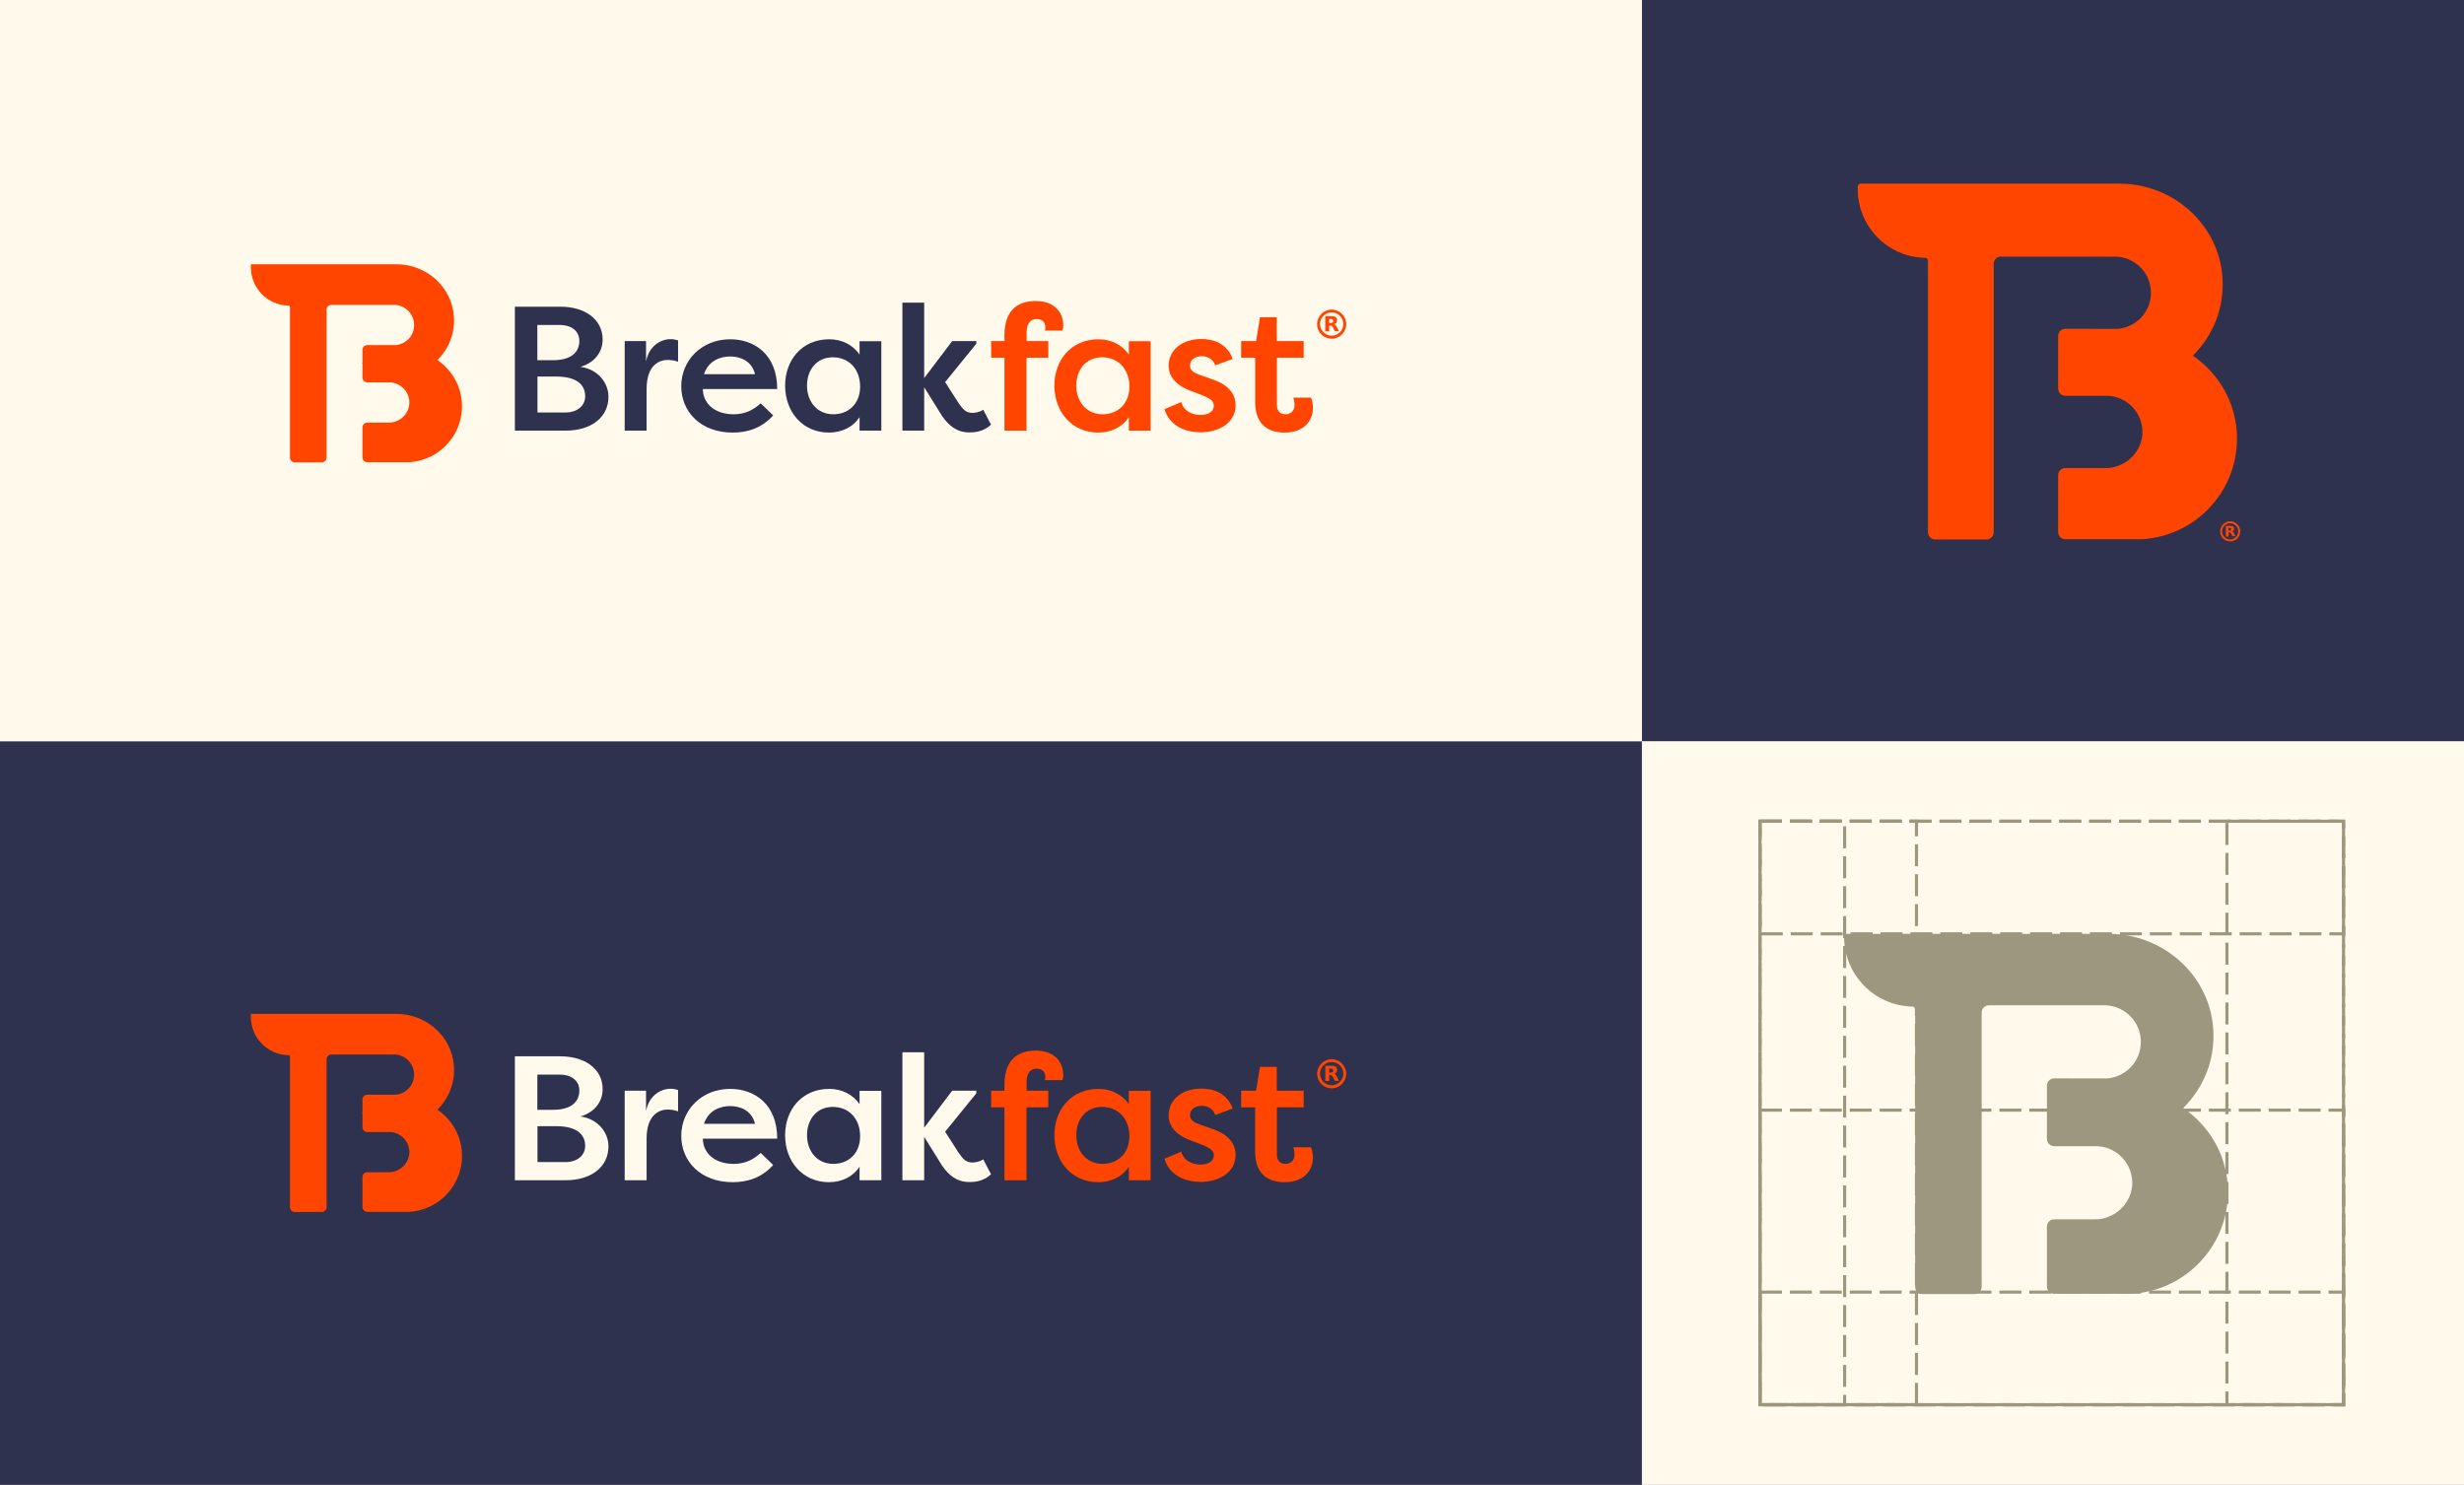
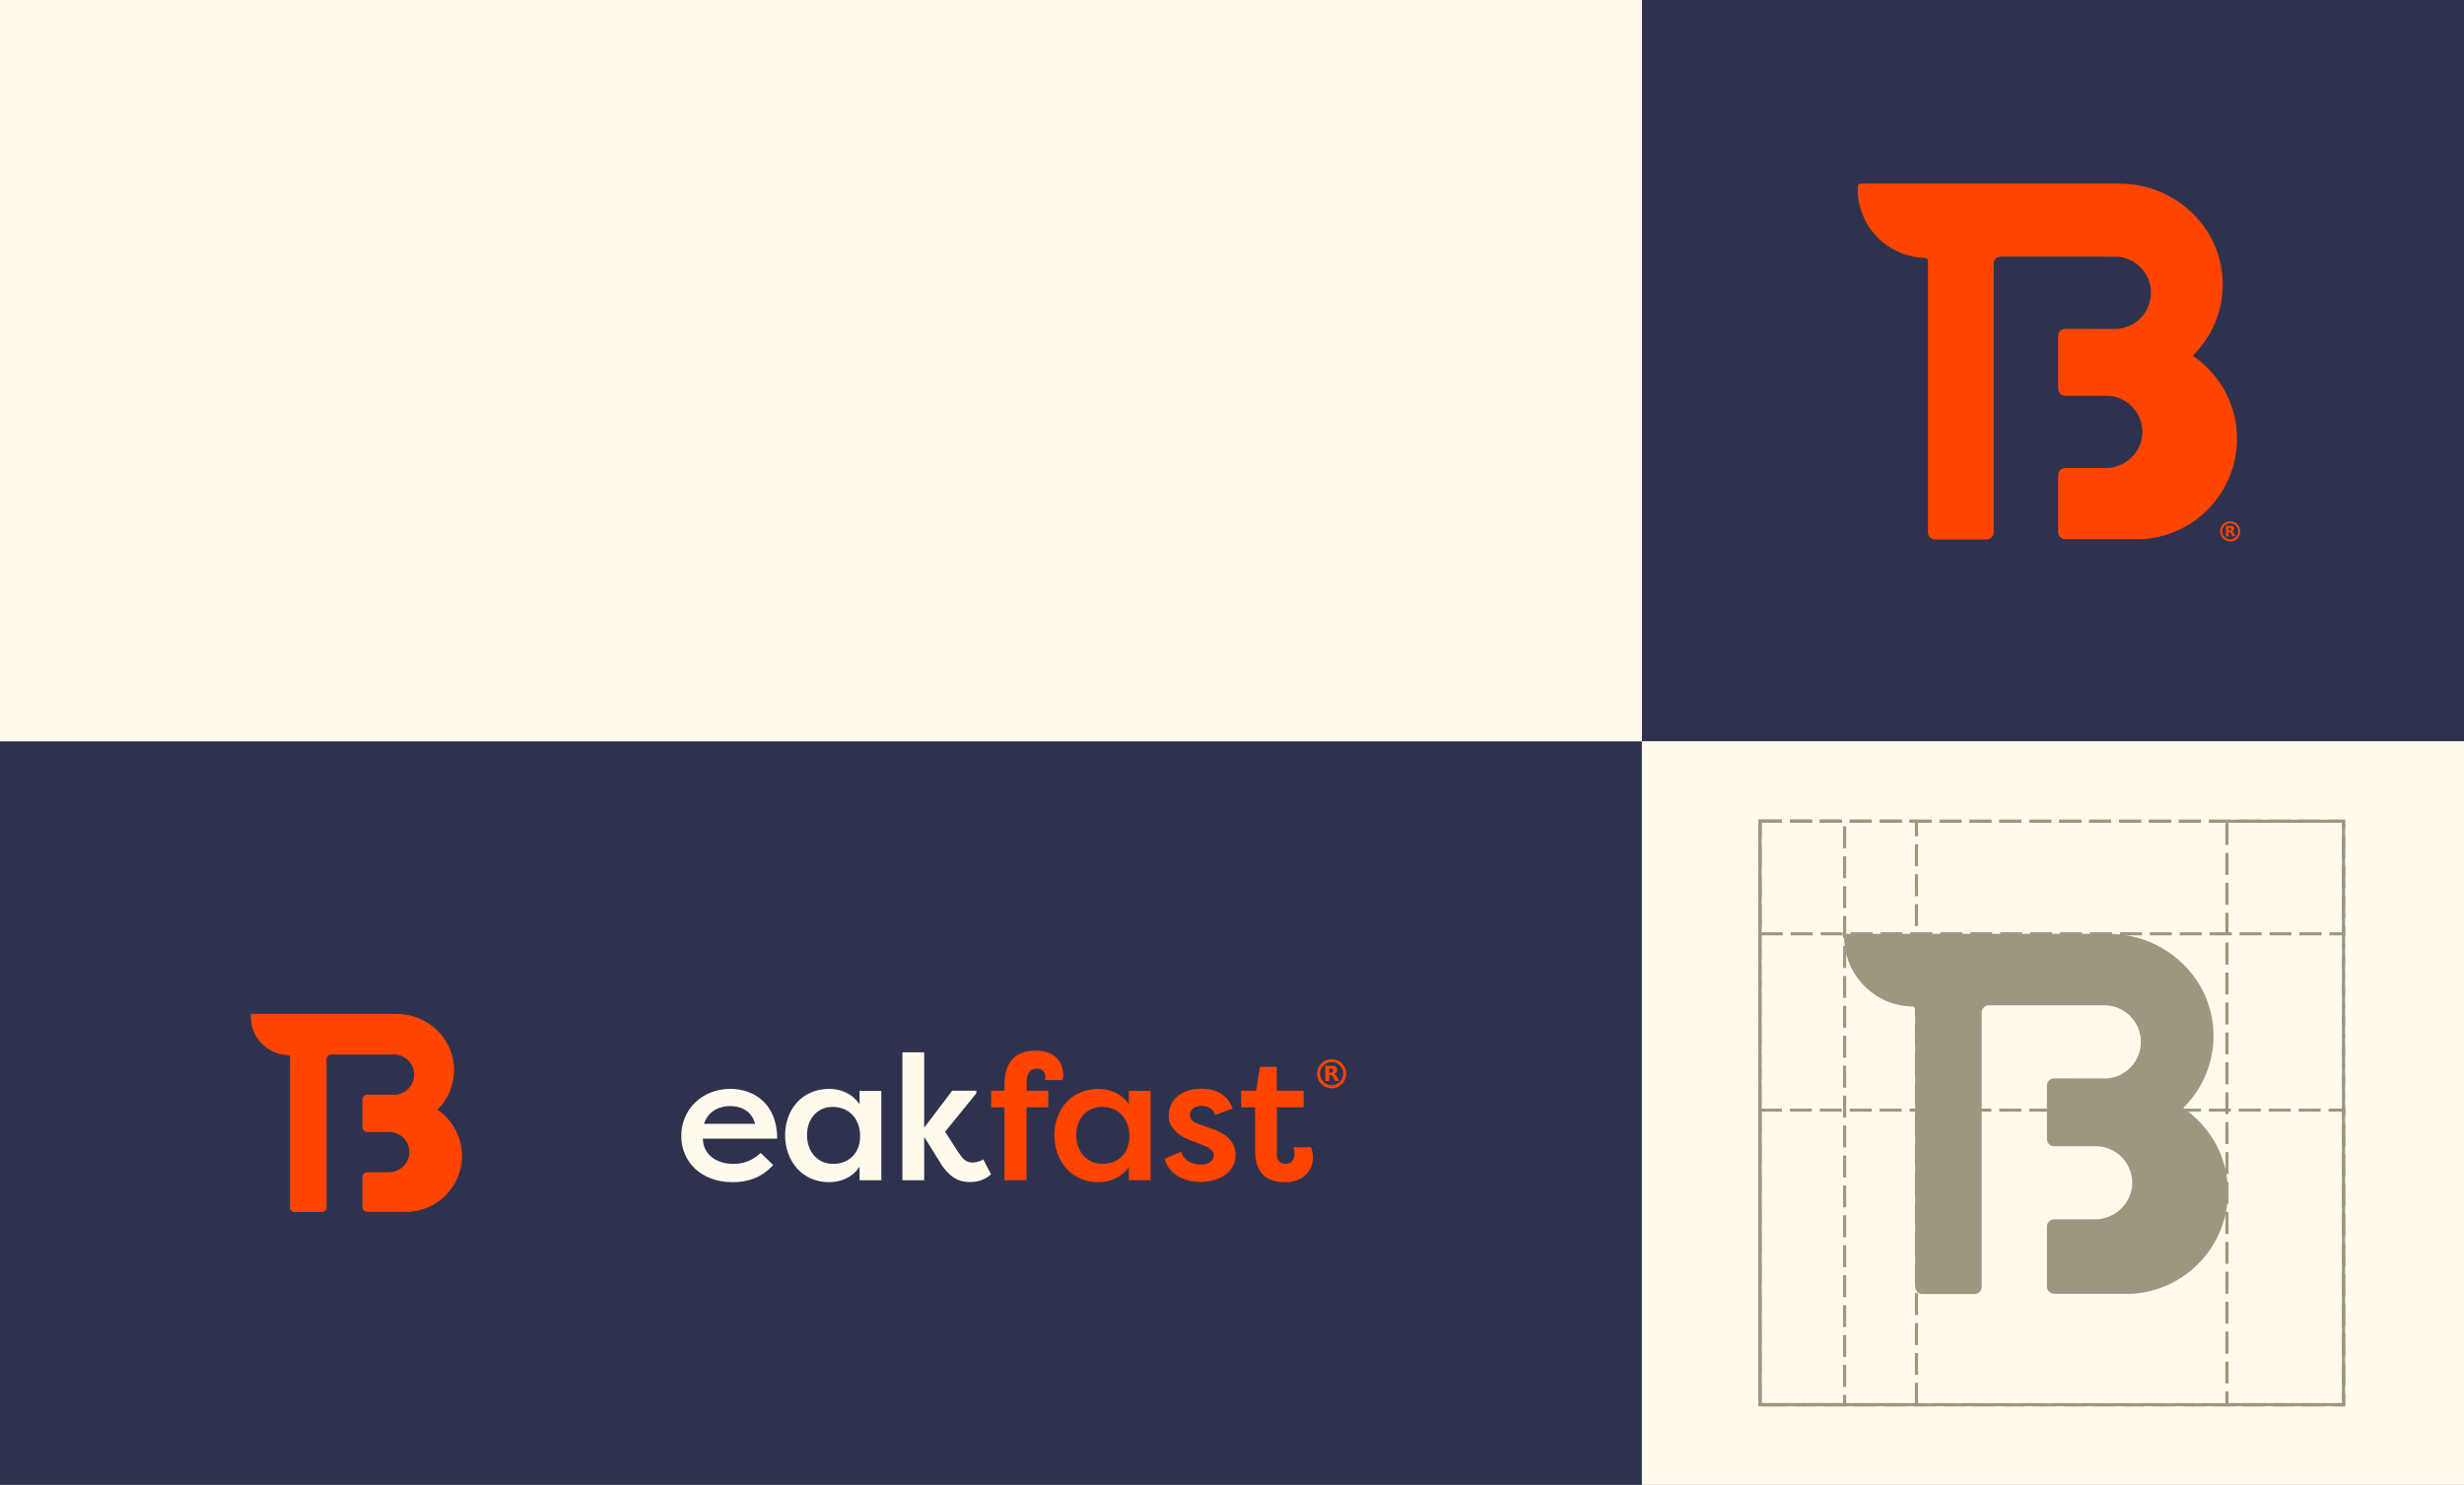
<svg xmlns="http://www.w3.org/2000/svg" width="1100" height="663" viewBox="0 0 1100 663" fill="none">
  <rect x="0" y="0" width="1100" height="663" fill="#808080" stroke="none" />
  <rect x="733" width="367" height="331" fill="#2E324E" />
  <path d="M998.655 195.88C998.655 208.309 993.616 219.506 985.442 227.681C978.611 234.511 969.653 239.102 959.576 240.446C958.12 240.67 956.664 240.782 955.208 240.782H954.761C954.425 240.782 954.089 240.782 953.753 240.782H922.023C920.252 240.782 918.816 239.346 918.816 237.575V212.194C918.816 210.423 920.252 208.988 922.023 208.988H939.861C941.652 208.988 943.444 208.764 945.012 208.204C951.282 206.188 956.097 200.477 956.433 193.647C956.769 186.033 951.842 179.538 945.012 177.41C943.444 176.962 941.876 176.739 940.309 176.739H922.023C920.252 176.739 918.816 175.303 918.816 173.532V150.019C918.816 148.247 920.254 146.81 922.027 146.813L944.116 146.841C944.452 146.841 944.788 146.841 945.124 146.841C949.155 146.617 952.85 144.825 955.537 142.138C958.449 139.227 960.24 135.195 960.24 130.716C960.24 122.094 953.522 115.152 945.124 114.592C944.788 114.592 944.452 114.592 944.116 114.592L893.25 114.574C891.478 114.573 890.042 116.009 890.042 117.78V237.687C890.042 239.458 888.606 240.894 886.835 240.894H863.907C862.136 240.894 860.701 239.458 860.701 237.687V116.39C860.701 115.702 860.15 115.142 859.463 115.13V115.13C842.744 114.831 829.347 101.193 829.347 84.471V83.31C829.347 82.587 829.934 82 830.657 82H946.138C969.989 82 990.481 100.028 992.161 123.767C993.168 137.428 987.905 149.857 979.059 158.704L978.947 158.816C981.859 160.831 984.546 163.183 987.01 165.87C994.288 173.82 998.655 184.346 998.655 195.88Z" fill="#FF4500" />
  <path fill-rule="evenodd" clip-rule="evenodd" d="M991.129 237.267C991.129 239.724 993.168 241.763 995.625 241.763C998.143 241.763 1000.12 239.724 1000.12 237.267C1000.12 234.809 998.083 232.771 995.625 232.771C993.168 232.771 991.129 234.809 991.129 237.267ZM992.029 237.267C992.029 235.288 993.647 233.67 995.625 233.67C997.604 233.67 999.222 235.288 999.222 237.267C999.222 239.245 997.604 240.863 995.625 240.863C993.647 240.863 992.029 239.245 992.029 237.267ZM995.925 236.788C995.805 236.848 995.625 236.908 995.385 236.908H994.846V235.709H995.385C995.625 235.709 995.805 235.709 995.925 235.828C996.045 235.948 996.105 236.068 996.105 236.308C996.105 236.548 996.045 236.668 995.925 236.788ZM994.906 239.545V237.747V237.687H995.206C995.385 237.687 995.565 237.747 995.685 237.807C995.805 237.867 995.925 238.047 996.045 238.286L996.644 239.425H997.963L997.304 238.106C997.225 238.001 997.158 237.896 997.097 237.801C997.019 237.679 996.952 237.574 996.884 237.507C996.764 237.387 996.644 237.327 996.465 237.267C996.764 237.207 996.944 237.027 997.124 236.848C997.304 236.608 997.364 236.368 997.364 236.068C997.364 235.649 997.244 235.289 996.944 235.109C996.644 234.929 996.165 234.809 995.565 234.809H993.707V239.545H994.906Z" fill="#FF4500" />
  <rect width="733" height="332" transform="matrix(1 0 0 -1 0 663)" fill="#2E324E" />
  <rect x="733.826" y="331.826" width="365.349" height="330.349" fill="#FFFAEC" stroke="#FFFAEC" stroke-width="1.651" />
  <rect x="0.826" y="-0.826" width="731.349" height="329.349" transform="matrix(1 0 0 -1 0 329.349)" fill="#FFFAEC" stroke="#FFFAEC" stroke-width="1.651" />
  <g clip-path="url(#clip0)">
    <path d="M161.809 162.076V162.323C161.747 162.261 161.747 162.261 161.685 162.199C161.747 162.199 161.747 162.138 161.809 162.076Z" fill="#FF4500" />
    <path d="M206.258 181.4C206.258 188.32 203.453 194.554 198.902 199.105C195.099 202.907 190.112 205.463 184.502 206.211C183.691 206.336 182.881 206.398 182.07 206.398H181.821C181.634 206.398 181.447 206.398 181.26 206.398H163.954C162.77 206.398 161.81 205.438 161.81 204.254V190.842C161.81 189.657 162.77 188.698 163.954 188.698H173.526C174.523 188.698 175.521 188.573 176.394 188.261C179.885 187.139 182.565 183.96 182.752 180.157C182.939 175.918 180.196 172.302 176.394 171.118C175.521 170.868 174.648 170.744 173.775 170.744H163.954C162.77 170.744 161.81 169.784 161.81 168.6V156.227C161.81 155.042 162.771 154.082 163.956 154.083L175.895 154.099C176.082 154.099 176.269 154.099 176.456 154.099C178.7 153.974 180.757 152.977 182.254 151.48C183.874 149.86 184.872 147.615 184.872 145.122C184.872 140.322 181.131 136.457 176.456 136.145C176.269 136.145 176.082 136.145 175.895 136.145L147.935 136.135C146.751 136.134 145.79 137.094 145.79 138.279V204.317C145.79 205.501 144.83 206.461 143.646 206.461H131.599C130.415 206.461 129.455 205.501 129.455 204.317V137.146C129.455 136.763 129.149 136.451 128.766 136.444V136.444C119.458 136.278 112 128.685 112 119.376V118H177.021C190.299 118 201.707 128.037 202.643 141.253C203.204 148.858 200.274 155.778 195.349 160.703L195.286 160.765C196.907 161.887 198.403 163.197 199.775 164.693C203.827 169.119 206.258 174.979 206.258 181.4Z" fill="#FF4500" />
    <path d="M161.809 162.076V162.323C161.747 162.261 161.747 162.261 161.685 162.199C161.747 162.199 161.747 162.138 161.809 162.076Z" fill="#FF4500" />
    <path d="M161.809 162.076V162.323C161.747 162.261 161.747 162.261 161.685 162.199C161.747 162.199 161.747 162.138 161.809 162.076Z" fill="#FF4500" />
    <path d="M161.809 162.076V162.323C161.747 162.261 161.747 162.261 161.685 162.199C161.747 162.199 161.747 162.138 161.809 162.076Z" fill="#2E324E" />
    <path d="M259.133 163.81C266.87 164.862 271.637 170.867 271.637 177.18C271.637 186.279 263.961 192.283 252.572 192.283H229.855V136.946H250.158C260.99 136.946 269.037 142.455 269.037 151.616C269.037 156.878 265.818 161.829 259.133 163.81ZM246.815 160.839C255.976 160.839 258.638 156.444 258.638 152.235C258.638 147.469 254.615 145.117 250.096 145.117H239.883V160.839H246.815ZM239.945 168.143V184.175H252.572C257.524 184.175 261.238 181.327 261.238 176.933C261.238 172.538 258.39 168.143 248.301 168.143H239.945V168.143Z" fill="#2E324E" />
    <path d="M288.472 161.147C289.834 154.338 295.096 151.429 299.366 151.429C300.728 151.429 301.471 151.676 302.709 151.986V161.518C301.223 160.961 299.366 160.713 298.129 160.713C294.6 160.713 288.658 162.694 288.658 173.774V192.282H278.878V152.295H288.41V161.147H288.472Z" fill="#2E324E" />
    <path d="M345.171 185.475C339.786 191.479 333.225 193.151 327.097 193.151C312.736 193.151 304.133 183.804 304.133 172.477C304.133 160.778 313.355 151.493 325.983 151.493C336.815 151.493 346.966 158.302 346.966 173.715H313.789C313.789 180.028 318.926 184.98 327.53 184.98C332.482 184.98 336.196 183.185 339.6 180.09L345.171 185.475ZM314.284 167.092H337.062C335.577 160.902 330.13 159.169 325.983 159.169C321.712 159.169 316.327 160.902 314.284 167.092Z" fill="#2E324E" />
    <path d="M393.453 152.298V192.284H383.735V186.28C380.887 190.613 375.935 193.151 370.055 193.151C358.232 193.151 350.495 183.804 350.495 172.167C350.495 160.902 357.923 151.493 370.179 151.493C375.564 151.493 380.516 153.722 383.735 158.302V152.36H393.453V152.298ZM372.036 184.98C378.659 184.98 383.982 180.462 383.982 172.6C383.982 164.863 379.03 159.54 371.788 159.54C364.422 159.54 360.275 165.296 360.275 172.167C360.275 179.286 364.732 184.98 372.036 184.98Z" fill="#2E324E" />
    <path d="M425.083 152.298H435.854V153.474L421.927 170.62L427.931 179.966C429.973 182.937 431.273 184.361 434.182 184.361C435.049 184.361 437.339 184.113 438.949 182.937L442.415 189.622C439.072 192.841 434.801 193.089 432.883 193.089C426.816 193.089 423.412 189.746 420.627 185.847L412.58 172.91V192.284H402.862V135.152H412.58V168.825L425.083 152.298Z" fill="#2E324E" />
    <path d="M458.26 152.297H467.978V159.725H458.26V192.283H448.418V159.725H442.476V152.297H448.418V149.635C448.418 137.379 455.599 134.408 462.345 134.408C470.949 134.408 474.663 139.608 474.663 145.364C474.663 145.612 474.601 146.788 474.292 147.593H466.431C466.616 147.221 466.678 146.664 466.678 146.231C466.678 143.693 465.069 142.455 462.717 142.455C460.241 142.455 458.322 144.374 458.322 148.15V152.297H458.26Z" fill="#FF4500" />
    <path d="M513.661 152.298V192.284H503.942V186.28C501.095 190.613 496.143 193.151 490.263 193.151C478.44 193.151 470.703 183.804 470.703 172.167C470.703 160.902 478.131 151.493 490.387 151.493C495.772 151.493 500.724 153.722 503.942 158.302V152.36H513.661V152.298ZM492.244 184.98C498.867 184.98 504.19 180.462 504.19 172.6C504.19 164.863 499.238 159.54 491.996 159.54C484.63 159.54 480.483 165.296 480.483 172.167C480.483 179.286 485.002 184.98 492.244 184.98Z" fill="#FF4500" />
    <path d="M527.339 179.531C528.391 183.493 532.229 185.288 535.881 185.288C538.728 185.288 541.885 184.236 541.885 181.079C541.885 179.036 539.966 177.86 537.552 176.808L531.734 174.58C523.749 171.608 521.706 167.09 521.706 163.438C521.706 156.01 528.02 151.368 536.314 151.368C541.39 151.368 547.703 153.101 550.303 160.281L542.504 163.128C541.452 159.91 538.542 159.043 536.438 159.043C533.9 159.043 531.238 160.467 531.238 163.252C531.238 165.48 533.219 166.595 535.447 167.337L541.39 169.442C549.932 172.289 551.603 177.427 551.603 180.893C551.603 188.816 544.237 193.025 535.943 193.025C529.443 193.025 522.139 190.364 519.849 182.688L527.339 179.531Z" fill="#FF4500" />
    <path d="M570.048 152.295H581.994V159.723H570.048V180.645C570.048 183.121 571.1 184.978 573.947 184.978C576.299 184.978 577.909 183.306 577.909 180.892C577.909 180.026 577.723 178.417 577.352 177.55H585.275C585.956 179.036 586.141 181.326 586.141 182.069C586.141 187.887 582.118 193.148 573.514 193.148C566.891 193.148 560.33 190.301 560.33 179.345V159.723H554.078V152.295H560.763L562.496 141.649H569.986V152.295H570.048Z" fill="#FF4500" />
    <path d="M594.498 151.245C590.908 151.245 587.999 148.336 587.999 144.746C587.999 141.156 590.908 138.247 594.498 138.247C598.088 138.247 600.997 141.156 600.997 144.746C600.997 148.274 598.088 151.245 594.498 151.245ZM594.498 139.485C591.651 139.485 589.298 141.837 589.298 144.684C589.298 147.531 591.651 149.883 594.498 149.883C597.345 149.883 599.697 147.531 599.697 144.684C599.697 141.837 597.345 139.485 594.498 139.485Z" fill="#FF4500" />
    <path d="M594.128 144.189C594.499 144.189 594.747 144.127 594.932 144.003C595.118 143.879 595.18 143.632 595.18 143.322C595.18 143.013 595.118 142.765 594.932 142.641C594.747 142.518 594.499 142.456 594.128 142.456H593.385V144.189H594.128ZM593.385 145.365V147.965H591.652V141.156H594.314C595.242 141.156 595.861 141.28 596.294 141.589C596.728 141.899 596.913 142.394 596.913 143.013C596.913 143.446 596.789 143.817 596.604 144.127C596.356 144.436 596.047 144.622 595.613 144.746C595.861 144.808 596.047 144.932 596.232 145.117C596.418 145.303 596.604 145.612 596.789 145.984L597.78 147.903H595.923L595.118 146.231C594.933 145.922 594.809 145.674 594.623 145.551C594.437 145.427 594.19 145.365 593.942 145.365H593.385Z" fill="#FF4500" />
  </g>
  <g clip-path="url(#clip1)">
    <path d="M161.809 496.79V497.037C161.747 496.976 161.747 496.976 161.685 496.914C161.747 496.914 161.747 496.852 161.809 496.79Z" fill="#FF4500" />
    <path d="M206.258 516.116C206.258 523.036 203.453 529.27 198.902 533.82C195.099 537.623 190.112 540.179 184.502 540.927C183.691 541.052 182.881 541.114 182.07 541.114H181.821C181.634 541.114 181.447 541.114 181.26 541.114H163.954C162.77 541.114 161.81 540.154 161.81 538.97V525.557C161.81 524.373 162.77 523.413 163.954 523.413H173.526C174.523 523.413 175.521 523.289 176.394 522.977C179.885 521.855 182.565 518.676 182.752 514.873C182.939 510.634 180.196 507.018 176.394 505.833C175.521 505.584 174.648 505.459 173.775 505.459H163.954C162.77 505.459 161.81 504.5 161.81 503.315V490.943C161.81 489.758 162.771 488.798 163.956 488.799L175.895 488.815C176.082 488.815 176.269 488.815 176.456 488.815C178.7 488.69 180.757 487.692 182.254 486.196C183.874 484.575 184.872 482.331 184.872 479.838C184.872 475.037 181.131 471.172 176.456 470.861C176.269 470.861 176.082 470.861 175.895 470.861L147.935 470.851C146.751 470.85 145.79 471.81 145.79 472.995V539.033C145.79 540.217 144.83 541.177 143.646 541.177H131.599C130.415 541.177 129.455 540.217 129.455 539.033V471.861C129.455 471.479 129.149 471.167 128.766 471.16V471.16C119.458 470.994 112 463.401 112 454.092V452.716H177.021C190.299 452.716 201.707 462.753 202.643 475.969C203.204 483.574 200.274 490.494 195.349 495.419L195.286 495.481C196.907 496.603 198.403 497.912 199.775 499.409C203.827 503.835 206.258 509.695 206.258 516.116Z" fill="#FF4500" />
    <path d="M161.809 496.79V497.037C161.747 496.976 161.747 496.976 161.685 496.914C161.747 496.914 161.747 496.852 161.809 496.79Z" fill="#FF4500" />
    <path d="M161.809 496.79V497.037C161.747 496.976 161.747 496.976 161.685 496.914C161.747 496.914 161.747 496.852 161.809 496.79Z" fill="#FF4500" />
    <path d="M161.809 496.79V497.037C161.747 496.976 161.747 496.976 161.685 496.914C161.747 496.914 161.747 496.852 161.809 496.79Z" fill="#FFFAEC" />
-     <path d="M259.133 498.526C266.87 499.578 271.637 505.582 271.637 511.896C271.637 520.995 263.961 526.999 252.572 526.999H229.855V471.662H250.158C260.99 471.662 269.037 477.171 269.037 486.332C269.037 491.593 265.818 496.545 259.133 498.526ZM246.815 495.555C255.976 495.555 258.638 491.16 258.638 486.951C258.638 482.185 254.615 479.833 250.096 479.833H239.883V495.555H246.815ZM239.945 502.859V518.891H252.572C257.524 518.891 261.238 516.043 261.238 511.648C261.238 507.254 258.39 502.859 248.301 502.859H239.945V502.859Z" fill="#FFFAEC" />
-     <path d="M288.472 495.861C289.834 489.052 295.096 486.143 299.366 486.143C300.728 486.143 301.471 486.391 302.709 486.7V496.232C301.223 495.675 299.366 495.428 298.129 495.428C294.6 495.428 288.658 497.409 288.658 508.488V526.996H278.878V487.01H288.41V495.861H288.472Z" fill="#FFFAEC" />
    <path d="M345.172 520.19C339.786 526.194 333.225 527.865 327.097 527.865C312.737 527.865 304.133 518.518 304.133 507.191C304.133 495.492 313.356 486.208 325.983 486.208C336.815 486.208 346.967 493.016 346.967 508.429H313.789C313.789 514.743 318.927 519.695 327.531 519.695C332.482 519.695 336.196 517.899 339.601 514.805L345.172 520.19ZM314.284 501.806H337.063C335.577 495.616 330.13 493.883 325.983 493.883C321.712 493.883 316.327 495.616 314.284 501.806Z" fill="#FFFAEC" />
    <path d="M393.453 487.012V526.999H383.735V520.994C380.887 525.327 375.936 527.865 370.055 527.865C358.233 527.865 350.495 518.518 350.495 506.882C350.495 495.616 357.923 486.208 370.179 486.208C375.564 486.208 380.516 488.436 383.735 493.016V487.074H393.453V487.012ZM372.036 519.695C378.659 519.695 383.982 515.176 383.982 507.315C383.982 499.578 379.03 494.254 371.788 494.254C364.422 494.254 360.275 500.011 360.275 506.882C360.275 514 364.732 519.695 372.036 519.695Z" fill="#FFFAEC" />
    <path d="M425.083 487.013H435.853V488.189L421.926 505.334L427.93 514.681C429.973 517.652 431.273 519.076 434.182 519.076C435.049 519.076 437.339 518.828 438.948 517.652L442.415 524.337C439.072 527.556 434.801 527.804 432.882 527.804C426.816 527.804 423.412 524.461 420.626 520.561L412.58 507.625V526.999H402.862V469.867H412.58V503.539L425.083 487.013Z" fill="#FFFAEC" />
    <path d="M458.26 487.012H467.978V494.439H458.26V526.998H448.418V494.439H442.476V487.012H448.418V484.35C448.418 472.094 455.599 469.123 462.345 469.123C470.949 469.123 474.663 474.323 474.663 480.079C474.663 480.327 474.601 481.503 474.292 482.307H466.431C466.616 481.936 466.678 481.379 466.678 480.946C466.678 478.408 465.069 477.17 462.717 477.17C460.241 477.17 458.322 479.089 458.322 482.864V487.012H458.26Z" fill="#FF4500" />
    <path d="M513.66 487.012V526.999H503.942V520.994C501.095 525.327 496.143 527.865 490.263 527.865C478.44 527.865 470.703 518.518 470.703 506.882C470.703 495.616 478.131 486.208 490.387 486.208C495.772 486.208 500.724 488.436 503.942 493.016V487.074H513.66V487.012ZM492.243 519.695C498.867 519.695 504.19 515.176 504.19 507.315C504.19 499.578 499.238 494.254 491.996 494.254C484.63 494.254 480.483 500.011 480.483 506.882C480.483 514 485.001 519.695 492.243 519.695Z" fill="#FF4500" />
    <path d="M527.339 514.245C528.391 518.206 532.229 520.001 535.881 520.001C538.728 520.001 541.885 518.949 541.885 515.792C541.885 513.75 539.966 512.574 537.552 511.521L531.734 509.293C523.749 506.322 521.706 501.803 521.706 498.151C521.706 490.723 528.02 486.081 536.314 486.081C541.39 486.081 547.703 487.814 550.303 494.994L542.504 497.842C541.452 494.623 538.542 493.756 536.438 493.756C533.9 493.756 531.238 495.18 531.238 497.966C531.238 500.194 533.219 501.308 535.447 502.051L541.39 504.155C549.932 507.003 551.603 512.14 551.603 515.607C551.603 523.53 544.237 527.739 535.943 527.739C529.443 527.739 522.139 525.077 519.849 517.402L527.339 514.245Z" fill="#FF4500" />
    <path d="M570.048 487.01H581.994V494.438H570.048V515.36C570.048 517.836 571.1 519.693 573.948 519.693C576.3 519.693 577.909 518.021 577.909 515.607C577.909 514.741 577.723 513.131 577.352 512.265H585.275C585.956 513.75 586.141 516.041 586.141 516.783C586.141 522.602 582.118 527.863 573.514 527.863C566.891 527.863 560.33 525.016 560.33 514.06V494.438H554.078V487.01H560.763L562.496 476.364H569.986V487.01H570.048Z" fill="#FF4500" />
    <path d="M594.498 485.96C590.908 485.96 587.999 483.05 587.999 479.46C587.999 475.87 590.908 472.961 594.498 472.961C598.088 472.961 600.997 475.87 600.997 479.46C600.997 482.988 598.088 485.96 594.498 485.96ZM594.498 474.199C591.651 474.199 589.298 476.551 589.298 479.398C589.298 482.246 591.651 484.598 594.498 484.598C597.345 484.598 599.697 482.246 599.697 479.398C599.697 476.551 597.345 474.199 594.498 474.199Z" fill="#FF4500" />
    <path d="M594.128 478.904C594.499 478.904 594.747 478.842 594.932 478.718C595.118 478.595 595.18 478.347 595.18 478.038C595.18 477.728 595.118 477.48 594.932 477.357C594.747 477.233 594.499 477.171 594.128 477.171H593.385V478.904H594.128ZM593.385 480.08V482.68H591.652V475.871H594.314C595.242 475.871 595.861 475.995 596.294 476.304C596.728 476.614 596.913 477.109 596.913 477.728C596.913 478.161 596.789 478.533 596.604 478.842C596.356 479.152 596.047 479.337 595.613 479.461C595.861 479.523 596.047 479.647 596.232 479.833C596.418 480.018 596.604 480.328 596.789 480.699L597.78 482.618H595.923L595.118 480.947C594.933 480.637 594.809 480.39 594.623 480.266C594.437 480.142 594.19 480.08 593.942 480.08H593.385Z" fill="#FF4500" />
  </g>
  <rect x="785.7" y="366.7" width="260.514" height="260.514" stroke="#9E977F" stroke-width="1.4" stroke-dasharray="9.8 3.56" />
  <rect x="994.162" y="366.7" width="52.052" height="260.514" stroke="#9E977F" stroke-width="1.4" stroke-dasharray="9.8 3.56" />
  <rect x="785.7" y="366.7" width="69.869" height="260.514" stroke="#9E977F" stroke-width="1.4" stroke-dasharray="9.8 3.56" />
  <rect x="785.7" y="366.7" width="37.798" height="260.514" stroke="#9E977F" stroke-width="1.4" stroke-dasharray="9.8 3.56" />
  <rect x="785.7" y="366.7" width="260.514" height="50.27" stroke="#9E977F" stroke-width="1.4" stroke-dasharray="9.8 3.56" />
-   <rect x="785.7" y="576.944" width="260.514" height="50.27" stroke="#9E977F" stroke-width="1.4" stroke-dasharray="9.8 3.56" />
  <rect x="785.7" y="495.7" width="260.6" height="131.6" stroke="#9E977F" stroke-width="1.4" stroke-dasharray="9.8 3.56" />
  <path d="M994.618 532.255C994.618 544.836 989.517 556.17 981.244 564.444C974.33 571.358 965.263 576.005 955.062 577.365C953.589 577.591 952.115 577.705 950.642 577.705H950.188C949.848 577.705 949.508 577.705 949.168 577.705H917.024C915.247 577.705 913.806 576.264 913.806 574.487V547.664C913.806 545.887 915.247 544.446 917.024 544.446H935.107C936.921 544.446 938.734 544.219 940.321 543.653C946.668 541.613 951.541 535.832 951.881 528.918C952.221 521.211 947.235 514.638 940.321 512.484C938.734 512.031 937.147 511.804 935.56 511.804H917.024C915.247 511.804 913.806 510.363 913.806 508.586V484.732C913.806 482.953 915.249 481.511 917.028 481.513L939.414 481.542C939.754 481.542 940.094 481.542 940.434 481.542C944.514 481.316 948.255 479.502 950.975 476.782C953.922 473.835 955.735 469.755 955.735 465.221C955.735 456.494 948.935 449.467 940.434 448.9C940.094 448.9 939.754 448.9 939.414 448.9L887.9 448.882C886.123 448.881 884.681 450.322 884.681 452.1V574.6C884.681 576.377 883.24 577.818 881.463 577.818H858.201C856.423 577.818 854.983 576.377 854.983 574.6V450.72C854.983 450.024 854.425 449.457 853.73 449.445V449.445C836.807 449.142 823.247 435.202 823.247 418.277V418.277C823.247 417.568 823.822 416.988 824.53 416.988H941.461C965.603 416.988 986.344 435.236 988.044 459.264C989.064 473.092 983.737 485.672 974.783 494.626L974.67 494.74C977.617 496.78 980.337 499.16 982.83 501.88C990.197 509.927 994.618 520.581 994.618 532.255Z" fill="#9E977F" />
  <defs>
    <clipPath id="clip0">
-       <rect width="488.996" height="88.461" fill="white" transform="translate(112 118)" />
-     </clipPath>
+       </clipPath>
    <clipPath id="clip1">
      <rect width="488.996" height="88.461" fill="white" transform="translate(112 452.716)" />
    </clipPath>
  </defs>
</svg>